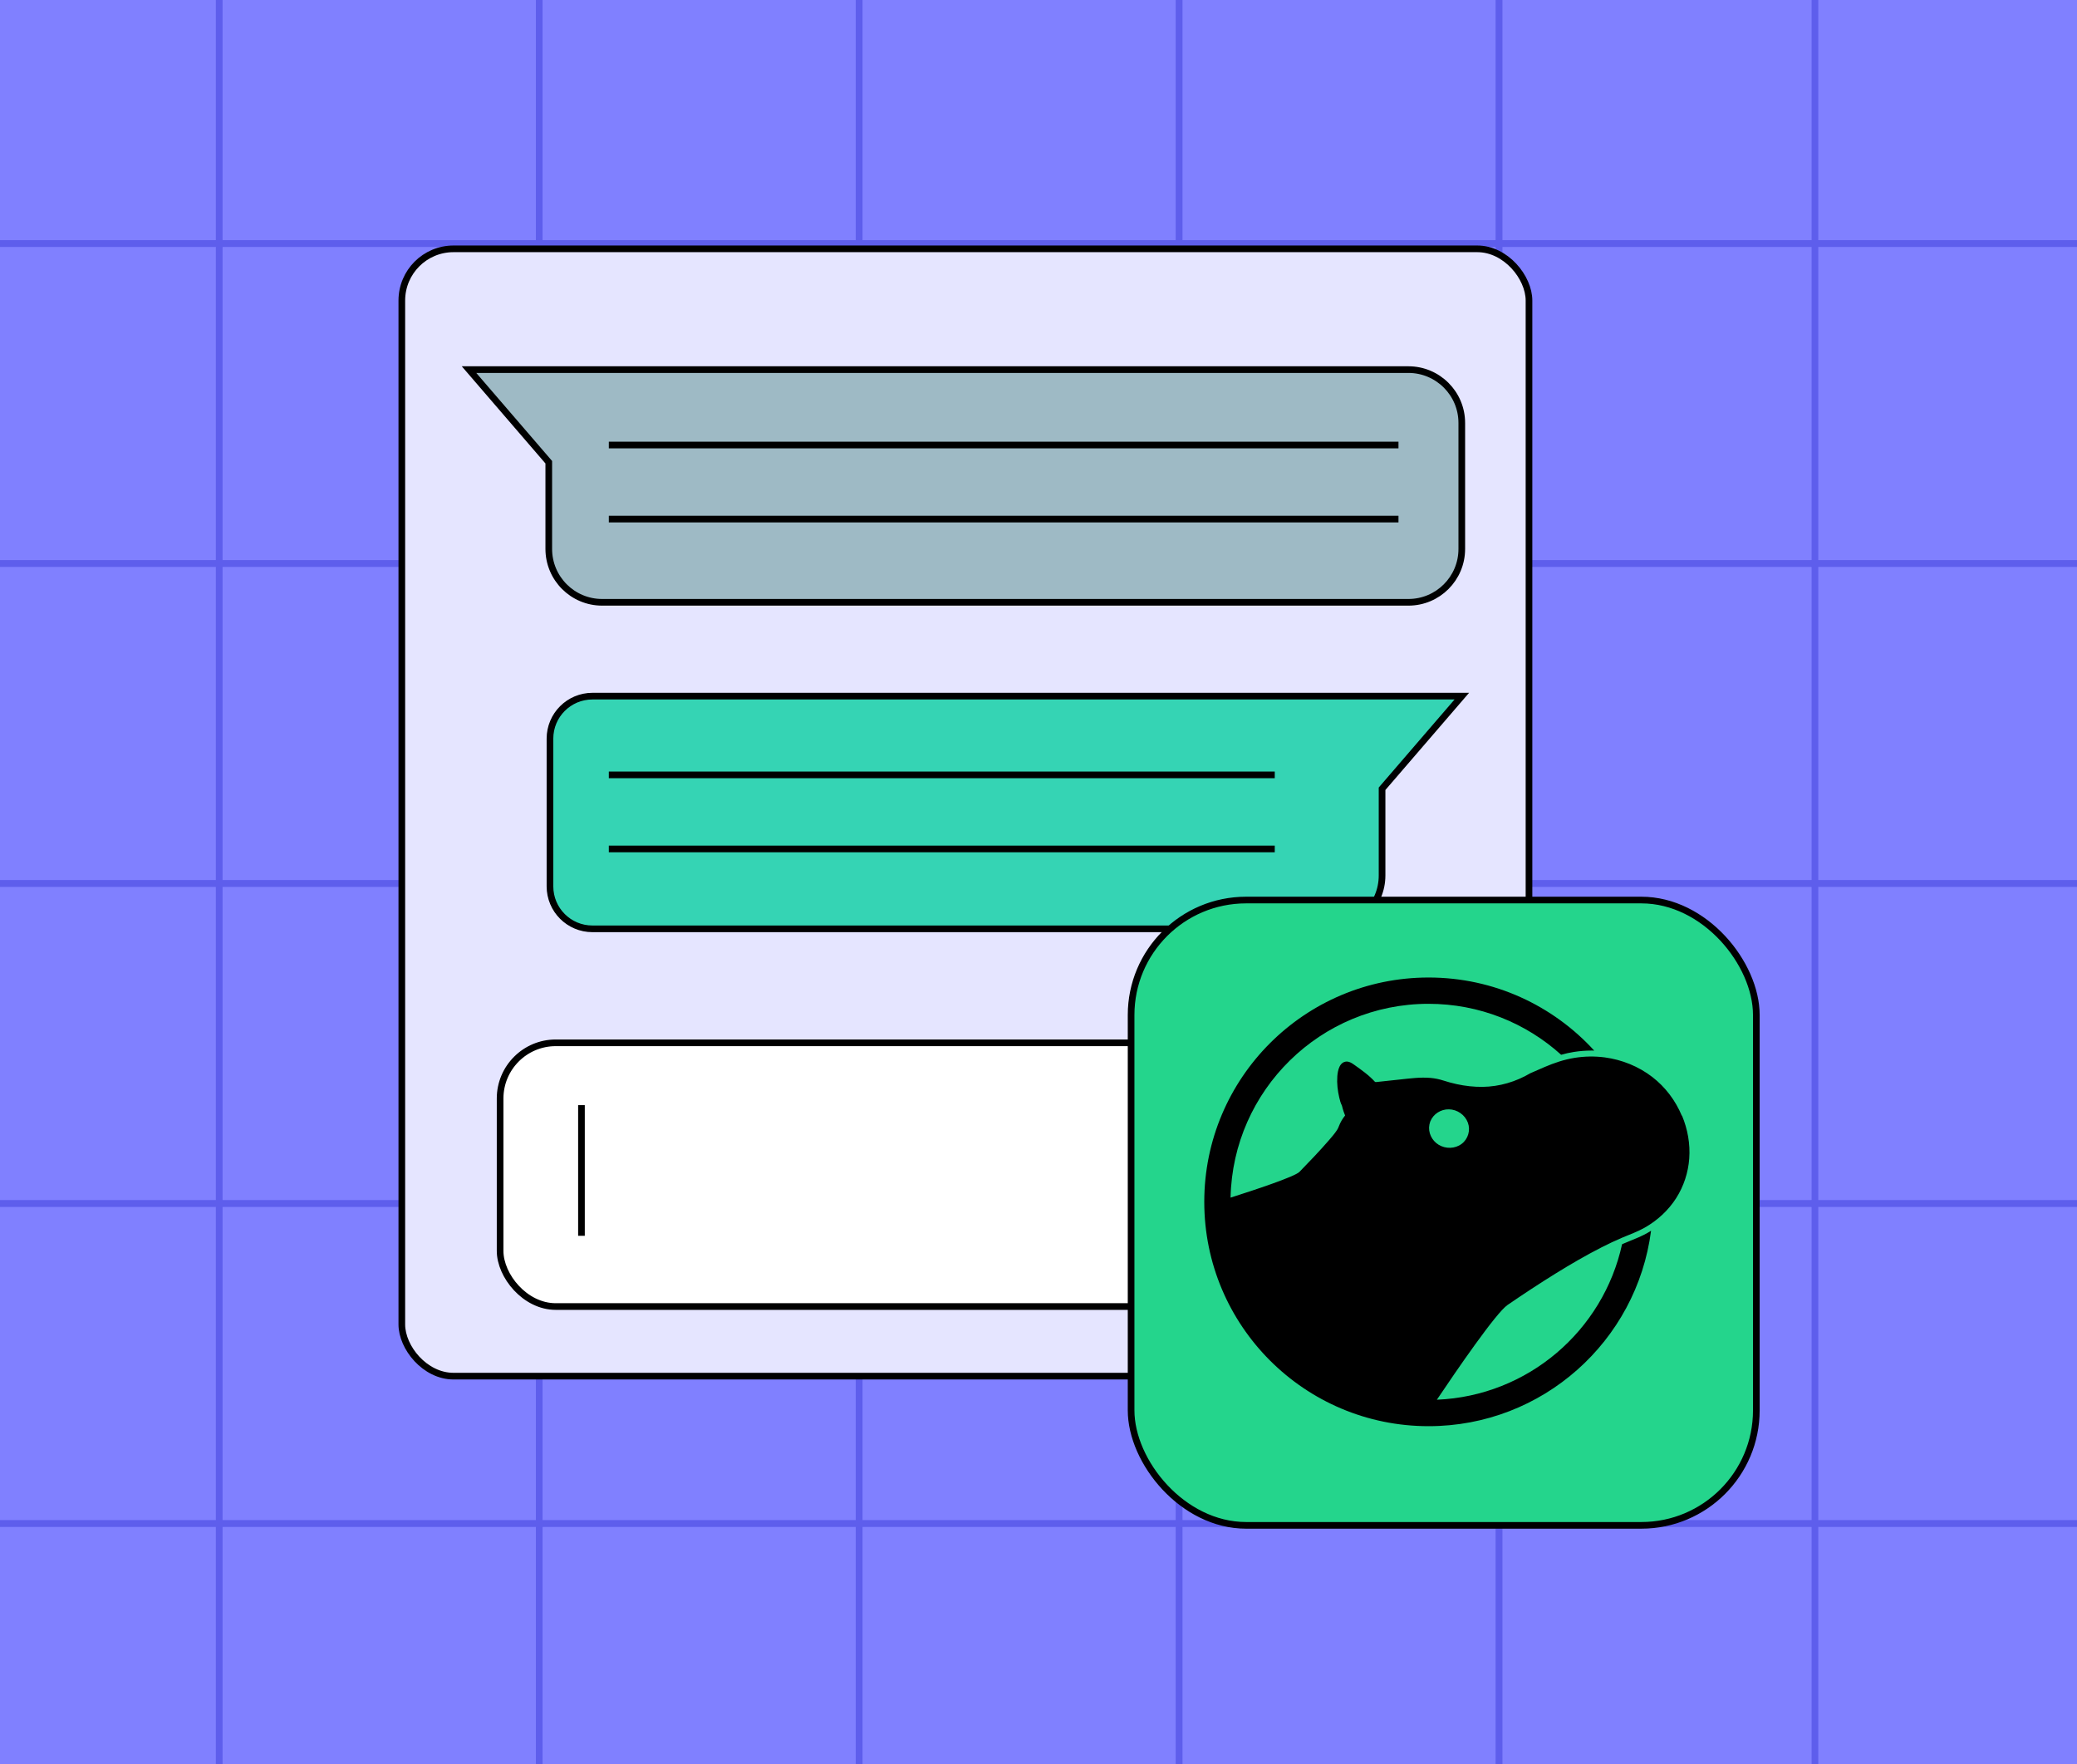
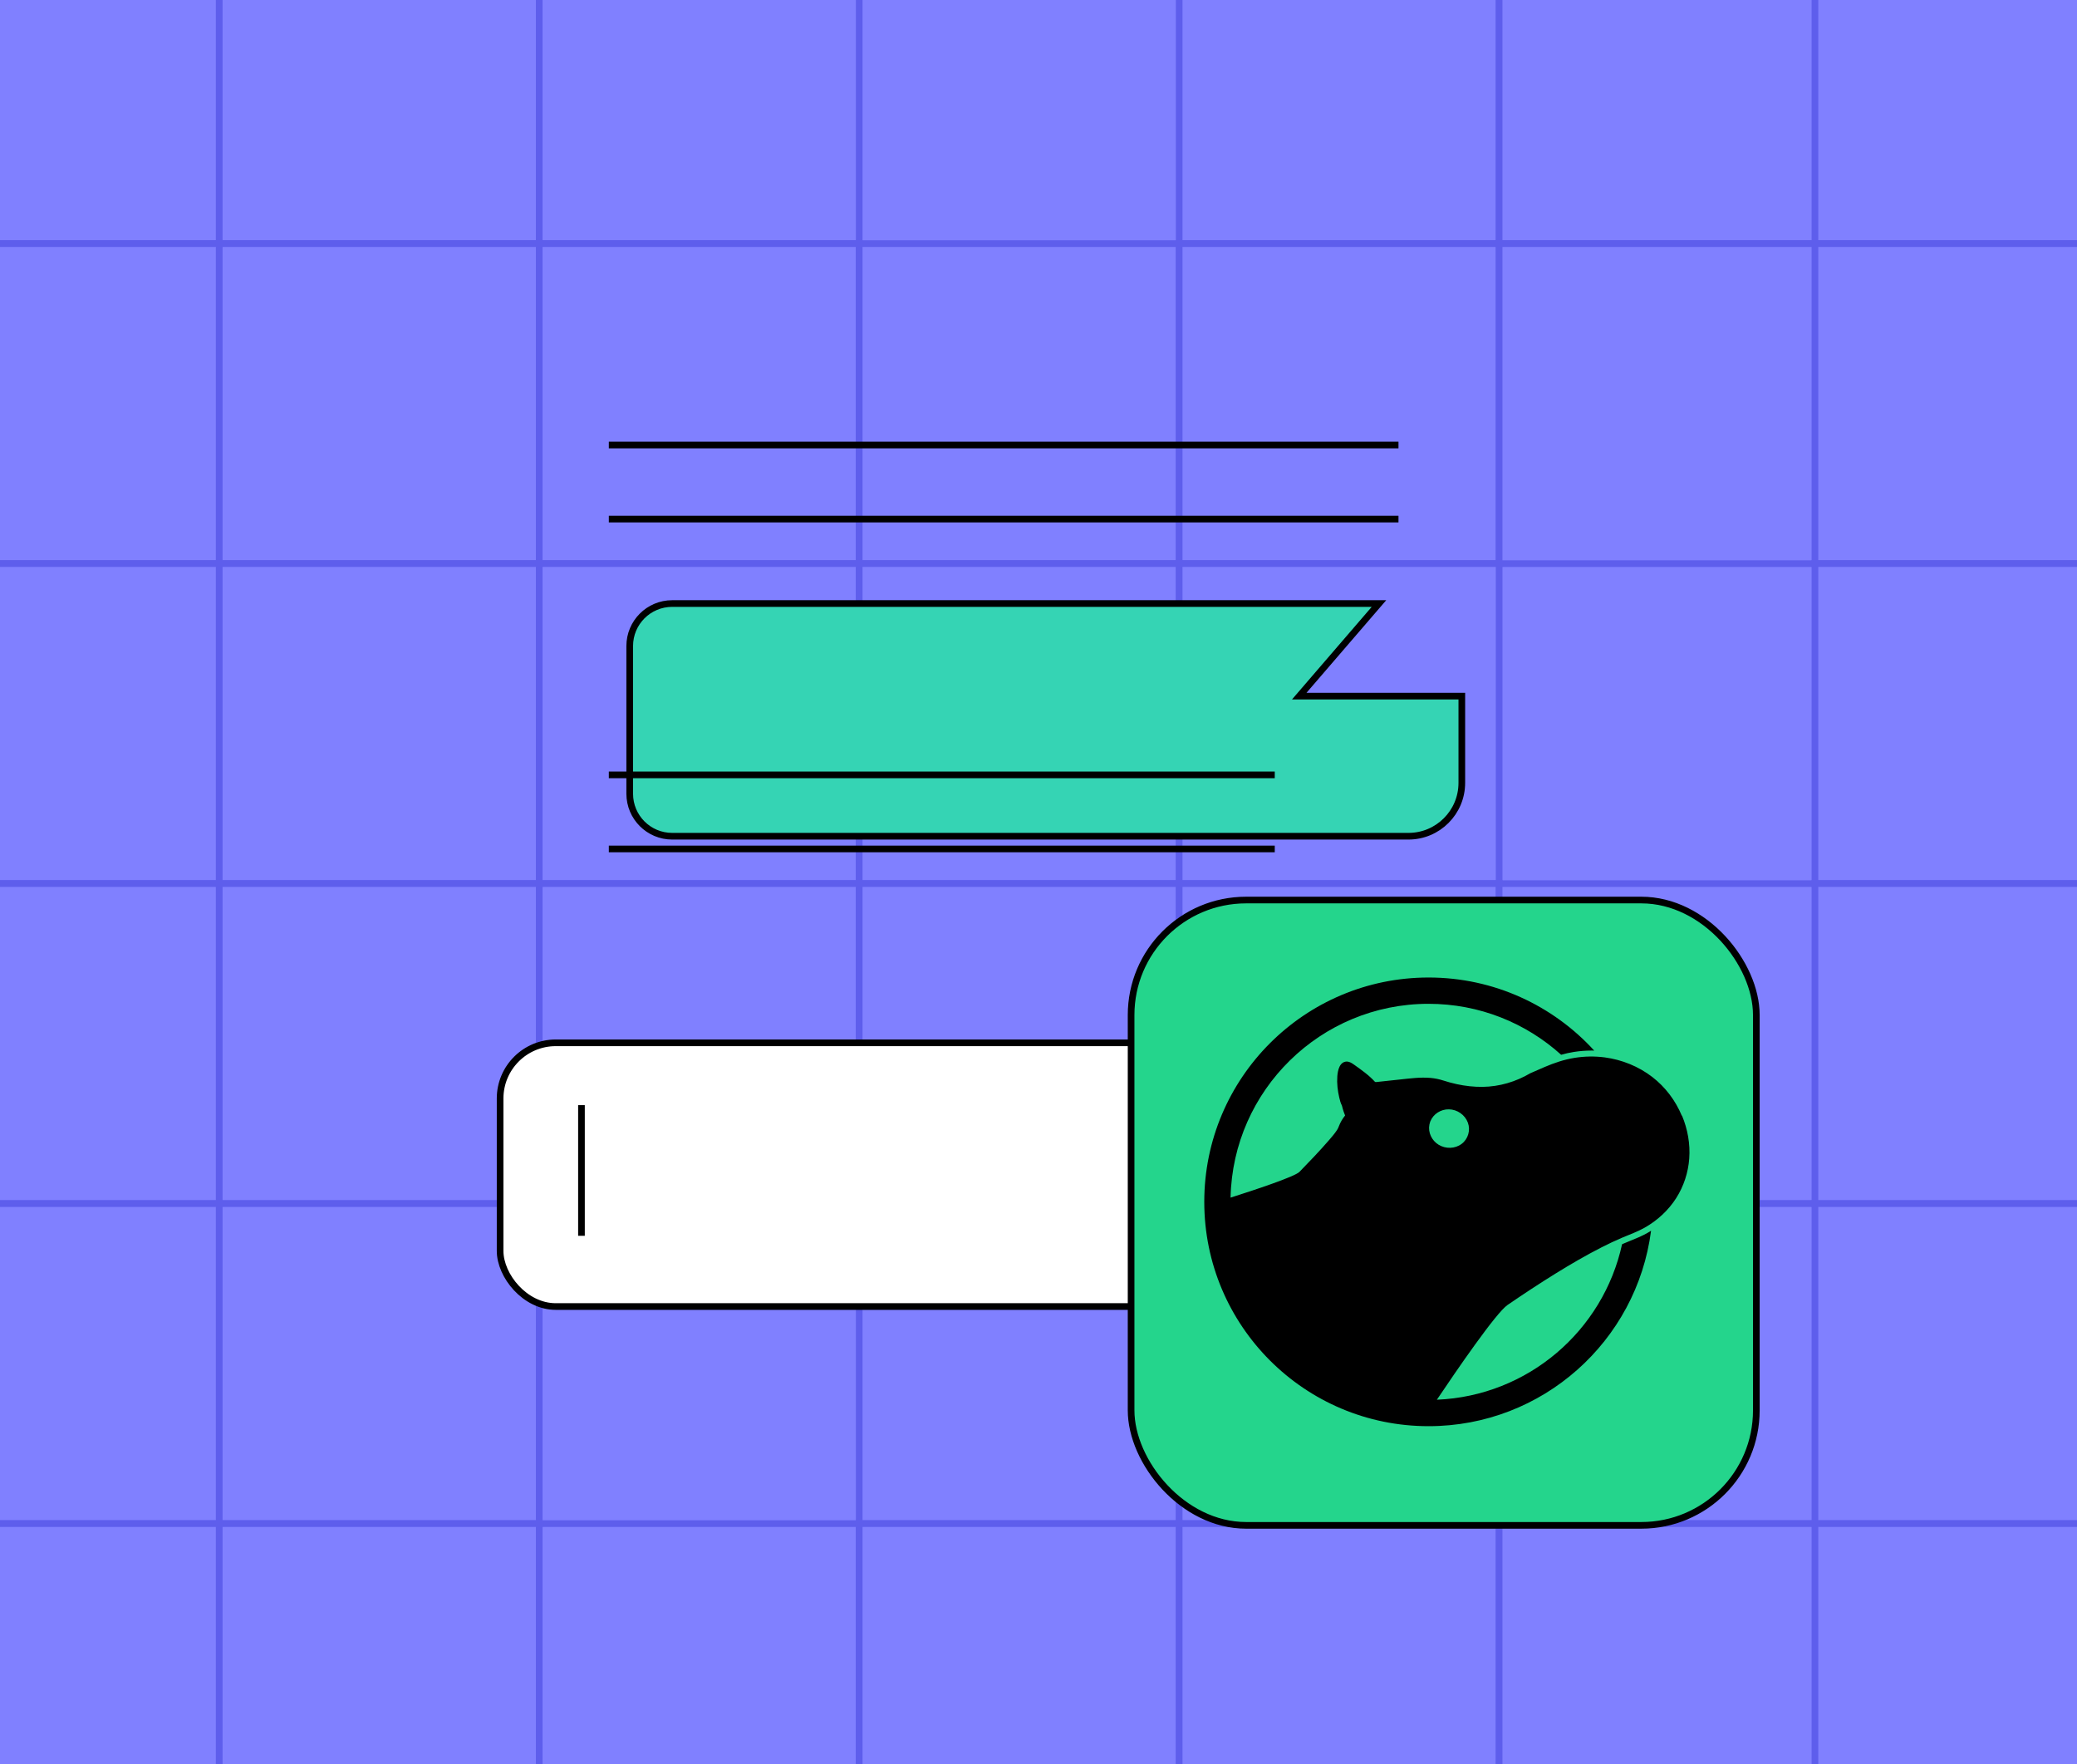
<svg xmlns="http://www.w3.org/2000/svg" id="Layer_1" data-name="Layer 1" viewBox="0 0 624 530">
  <rect x="0" y="0" width="624" height="530" fill="#333333" stroke="none" />
  <defs>
    <style>
      .cls-1, .cls-2, .cls-3, .cls-4, .cls-5, .cls-6, .cls-7, .cls-8 {
        stroke-miterlimit: 10;
      }

      .cls-1, .cls-2, .cls-3, .cls-4, .cls-5, .cls-6, .cls-8 {
        stroke-width: 2px;
      }

      .cls-1, .cls-7 {
        fill: #8080ff;
        stroke: #5e5eec;
      }

      .cls-2 {
        fill: #35d4b4;
      }

      .cls-2, .cls-3, .cls-4, .cls-5, .cls-6, .cls-8 {
        stroke: #000;
      }

      .cls-3 {
        fill: #fff;
      }

      .cls-4 {
        fill: none;
      }

      .cls-5 {
        fill: #24d58c;
      }

      .cls-6 {
        fill: #9ebac5;
      }

      .cls-8 {
        fill: #e5e5ff;
      }
    </style>
  </defs>
  <rect class="cls-7" x="24.62" y="-21.53" width="573.93" height="573.93" />
  <g>
    <rect class="cls-1" x="-30.26" y="-22.95" width="96.13" height="96.13" />
    <rect class="cls-1" x="65.87" y="-22.95" width="96.13" height="96.13" />
    <rect class="cls-1" x="162" y="-22.95" width="96.13" height="96.13" />
-     <rect class="cls-1" x="258.13" y="-22.95" width="96.13" height="96.13" />
    <rect class="cls-1" x="354.26" y="-22.95" width="96.13" height="96.13" />
    <rect class="cls-1" x="-30.26" y="73.18" width="96.13" height="96.13" />
    <rect class="cls-1" x="65.87" y="73.18" width="96.13" height="96.13" />
    <rect class="cls-1" x="162" y="73.18" width="96.13" height="96.13" />
    <rect class="cls-1" x="258.13" y="73.18" width="96.13" height="96.13" />
    <rect class="cls-1" x="354.26" y="73.18" width="96.13" height="96.13" />
    <rect class="cls-1" x="-30.26" y="169.3" width="96.13" height="96.13" />
    <rect class="cls-1" x="65.87" y="169.3" width="96.13" height="96.13" />
    <rect class="cls-1" x="162" y="169.3" width="96.13" height="96.13" />
    <rect class="cls-1" x="258.13" y="169.3" width="96.13" height="96.13" />
    <rect class="cls-1" x="354.26" y="169.3" width="96.13" height="96.13" />
    <rect class="cls-1" x="-30.26" y="265.43" width="96.13" height="96.13" />
    <rect class="cls-1" x="65.87" y="265.43" width="96.13" height="96.13" />
    <rect class="cls-1" x="162" y="265.43" width="96.13" height="96.13" />
    <rect class="cls-1" x="258.13" y="265.43" width="96.13" height="96.13" />
    <rect class="cls-1" x="354.26" y="265.43" width="96.13" height="96.13" />
    <rect class="cls-1" x="-30.26" y="361.56" width="96.13" height="96.13" />
    <rect class="cls-1" x="65.87" y="361.56" width="96.13" height="96.13" />
-     <rect class="cls-1" x="162" y="361.56" width="96.13" height="96.13" />
    <rect class="cls-1" x="258.13" y="361.56" width="96.13" height="96.13" />
    <rect class="cls-1" x="354.26" y="361.56" width="96.13" height="96.13" />
    <rect class="cls-1" x="-30.26" y="457.69" width="96.13" height="96.13" />
    <rect class="cls-1" x="65.87" y="457.69" width="96.13" height="96.13" />
    <rect class="cls-1" x="162" y="457.69" width="96.13" height="96.13" />
    <rect class="cls-1" x="258.13" y="457.69" width="96.13" height="96.13" />
    <rect class="cls-1" x="354.26" y="457.69" width="96.13" height="96.13" />
    <rect class="cls-1" x="450.39" y="-22.95" width="96.13" height="96.13" />
    <rect class="cls-1" x="450.39" y="73.18" width="96.13" height="96.13" />
-     <rect class="cls-1" x="450.39" y="169.3" width="96.13" height="96.13" />
    <rect class="cls-1" x="450.39" y="265.43" width="96.13" height="96.13" />
    <rect class="cls-1" x="450.39" y="361.56" width="96.13" height="96.13" />
    <rect class="cls-1" x="450.39" y="457.69" width="96.13" height="96.13" />
    <rect class="cls-1" x="545.27" y="-22.95" width="96.13" height="96.13" />
    <rect class="cls-1" x="545.27" y="73.18" width="96.13" height="96.13" />
    <rect class="cls-1" x="545.27" y="169.3" width="96.13" height="96.13" />
    <rect class="cls-1" x="545.27" y="265.43" width="96.13" height="96.13" />
    <rect class="cls-1" x="545.27" y="361.56" width="96.13" height="96.13" />
    <rect class="cls-1" x="545.27" y="457.69" width="96.13" height="96.13" />
  </g>
  <g>
-     <rect class="cls-8" x="120.72" y="74.75" width="338.64" height="338.64" rx="15.53" ry="15.53" />
-     <path class="cls-6" d="M423.15,111.03H140.91l23.96,27.82v26.05c0,8.85,7.18,16.03,16.03,16.03h242.24c8.85,0,16.03-7.18,16.03-16.03v-37.84c0-8.85-7.18-16.03-16.03-16.03Z" />
-     <path class="cls-2" d="M390.33,209.12h8.86s39.99,0,39.99,0l-23.96,27.82v26.05c0,8.85-7.18,16.03-16.03,16.03h-221.2c-7.05,0-12.76-5.71-12.76-12.76v-44.38c0-7.05,5.71-12.76,12.76-12.76h212.34Z" />
+     <path class="cls-2" d="M390.33,209.12h8.86s39.99,0,39.99,0v26.05c0,8.85-7.18,16.03-16.03,16.03h-221.2c-7.05,0-12.76-5.71-12.76-12.76v-44.38c0-7.05,5.71-12.76,12.76-12.76h212.34Z" />
    <line class="cls-4" x1="182.91" y1="232.77" x2="382.98" y2="232.77" />
    <line class="cls-4" x1="182.91" y1="255.02" x2="382.98" y2="255.02" />
    <line class="cls-4" x1="182.91" y1="133.68" x2="420.15" y2="133.68" />
    <line class="cls-4" x1="182.91" y1="155.93" x2="420.15" y2="155.93" />
    <g>
      <rect class="cls-3" x="150.25" y="313.26" width="279.82" height="79.22" rx="16.72" ry="16.72" />
      <line class="cls-4" x1="174.69" y1="331.98" x2="174.69" y2="371.23" />
    </g>
    <g>
      <rect class="cls-5" x="339.82" y="270.37" width="187.84" height="187.84" rx="34.54" ry="34.54" />
      <path d="M505.27,335.15c-1.9-4.56-4.94-8.6-8.87-11.63-4.13-3.18-9.11-5.19-14.28-5.88-3.02-.4-6.08-.34-9.08.14-3.14.5-6.11,1.52-9.02,2.76-1.43.61-2.84,1.25-4.27,1.86-4.34,2.56-9.25,4.02-14.31,4.09-2.62.03-5.24-.26-7.8-.82-1.35-.29-2.68-.66-3.99-1.08-1.27-.41-2.56-.67-3.9-.79-3.03-.26-6.09.15-9.1.47l-7.27.78s-.02-.02-.03-.04l-.21.02c-1.85-2.04-4.13-3.64-6.37-5.23-.64-.45-1.26-.85-2.06-.92-2.27-.02-2.81,2.68-2.94,4.43-.16,2.14.1,4.33.59,6.42.19.8.4,1.64.79,2.37,0,0,.35,1.55.96,2.99-.79.96-1.42,2.05-1.86,3.21-.15.41-.31.76-.55,1.13-.71,1.08-1.56,2.06-2.4,3.04-2.84,3.29-5.87,6.43-8.9,9.55-1.42,1.46-13.66,5.5-20.7,7.74.68-32.27,27.05-58.22,59.48-58.22,15.32,0,29.29,5.79,39.84,15.31,1.29-.37,2.53-.65,3.77-.84,1.78-.29,3.57-.43,5.34-.43.27,0,.55,0,.82.01-12.32-13.48-30.05-21.95-49.76-21.95-37.22,0-67.39,30.17-67.39,67.39s30.17,67.39,67.39,67.39c34.28,0,62.57-25.59,66.84-58.71-.36.22-.72.45-1.09.66-1.69.96-3.45,1.67-5.16,2.36-.59.24-1.14.46-1.69.7-.25.11-.51.22-.77.33-5.66,25.96-28.26,45.58-55.64,46.71,5.91-8.8,17.76-26.09,21.24-28.47,4.76-3.26,9.57-6.43,14.48-9.47,4.49-2.78,9.06-5.44,13.77-7.84,2.04-1.04,4.11-2.02,6.23-2.92,2.25-.95,4.54-1.76,6.67-2.96,3.84-2.17,7.16-5.21,9.52-8.92,2.26-3.55,3.59-7.64,3.91-11.83.33-4.41-.47-8.85-2.17-12.93ZM439.11,343.63c-1.99,1.49-4.79,1.54-6.9.25-2.05-1.25-3.23-3.68-2.77-6.05.05-.26.12-.51.21-.77-.26.7-.49,1.29.04-.12.54-1.42.31-.81.05-.11.89-2.22,3.17-3.64,5.56-3.59,2.51.04,4.83,1.65,5.7,4,.84,2.29.08,4.92-1.89,6.39Z" />
    </g>
  </g>
</svg>